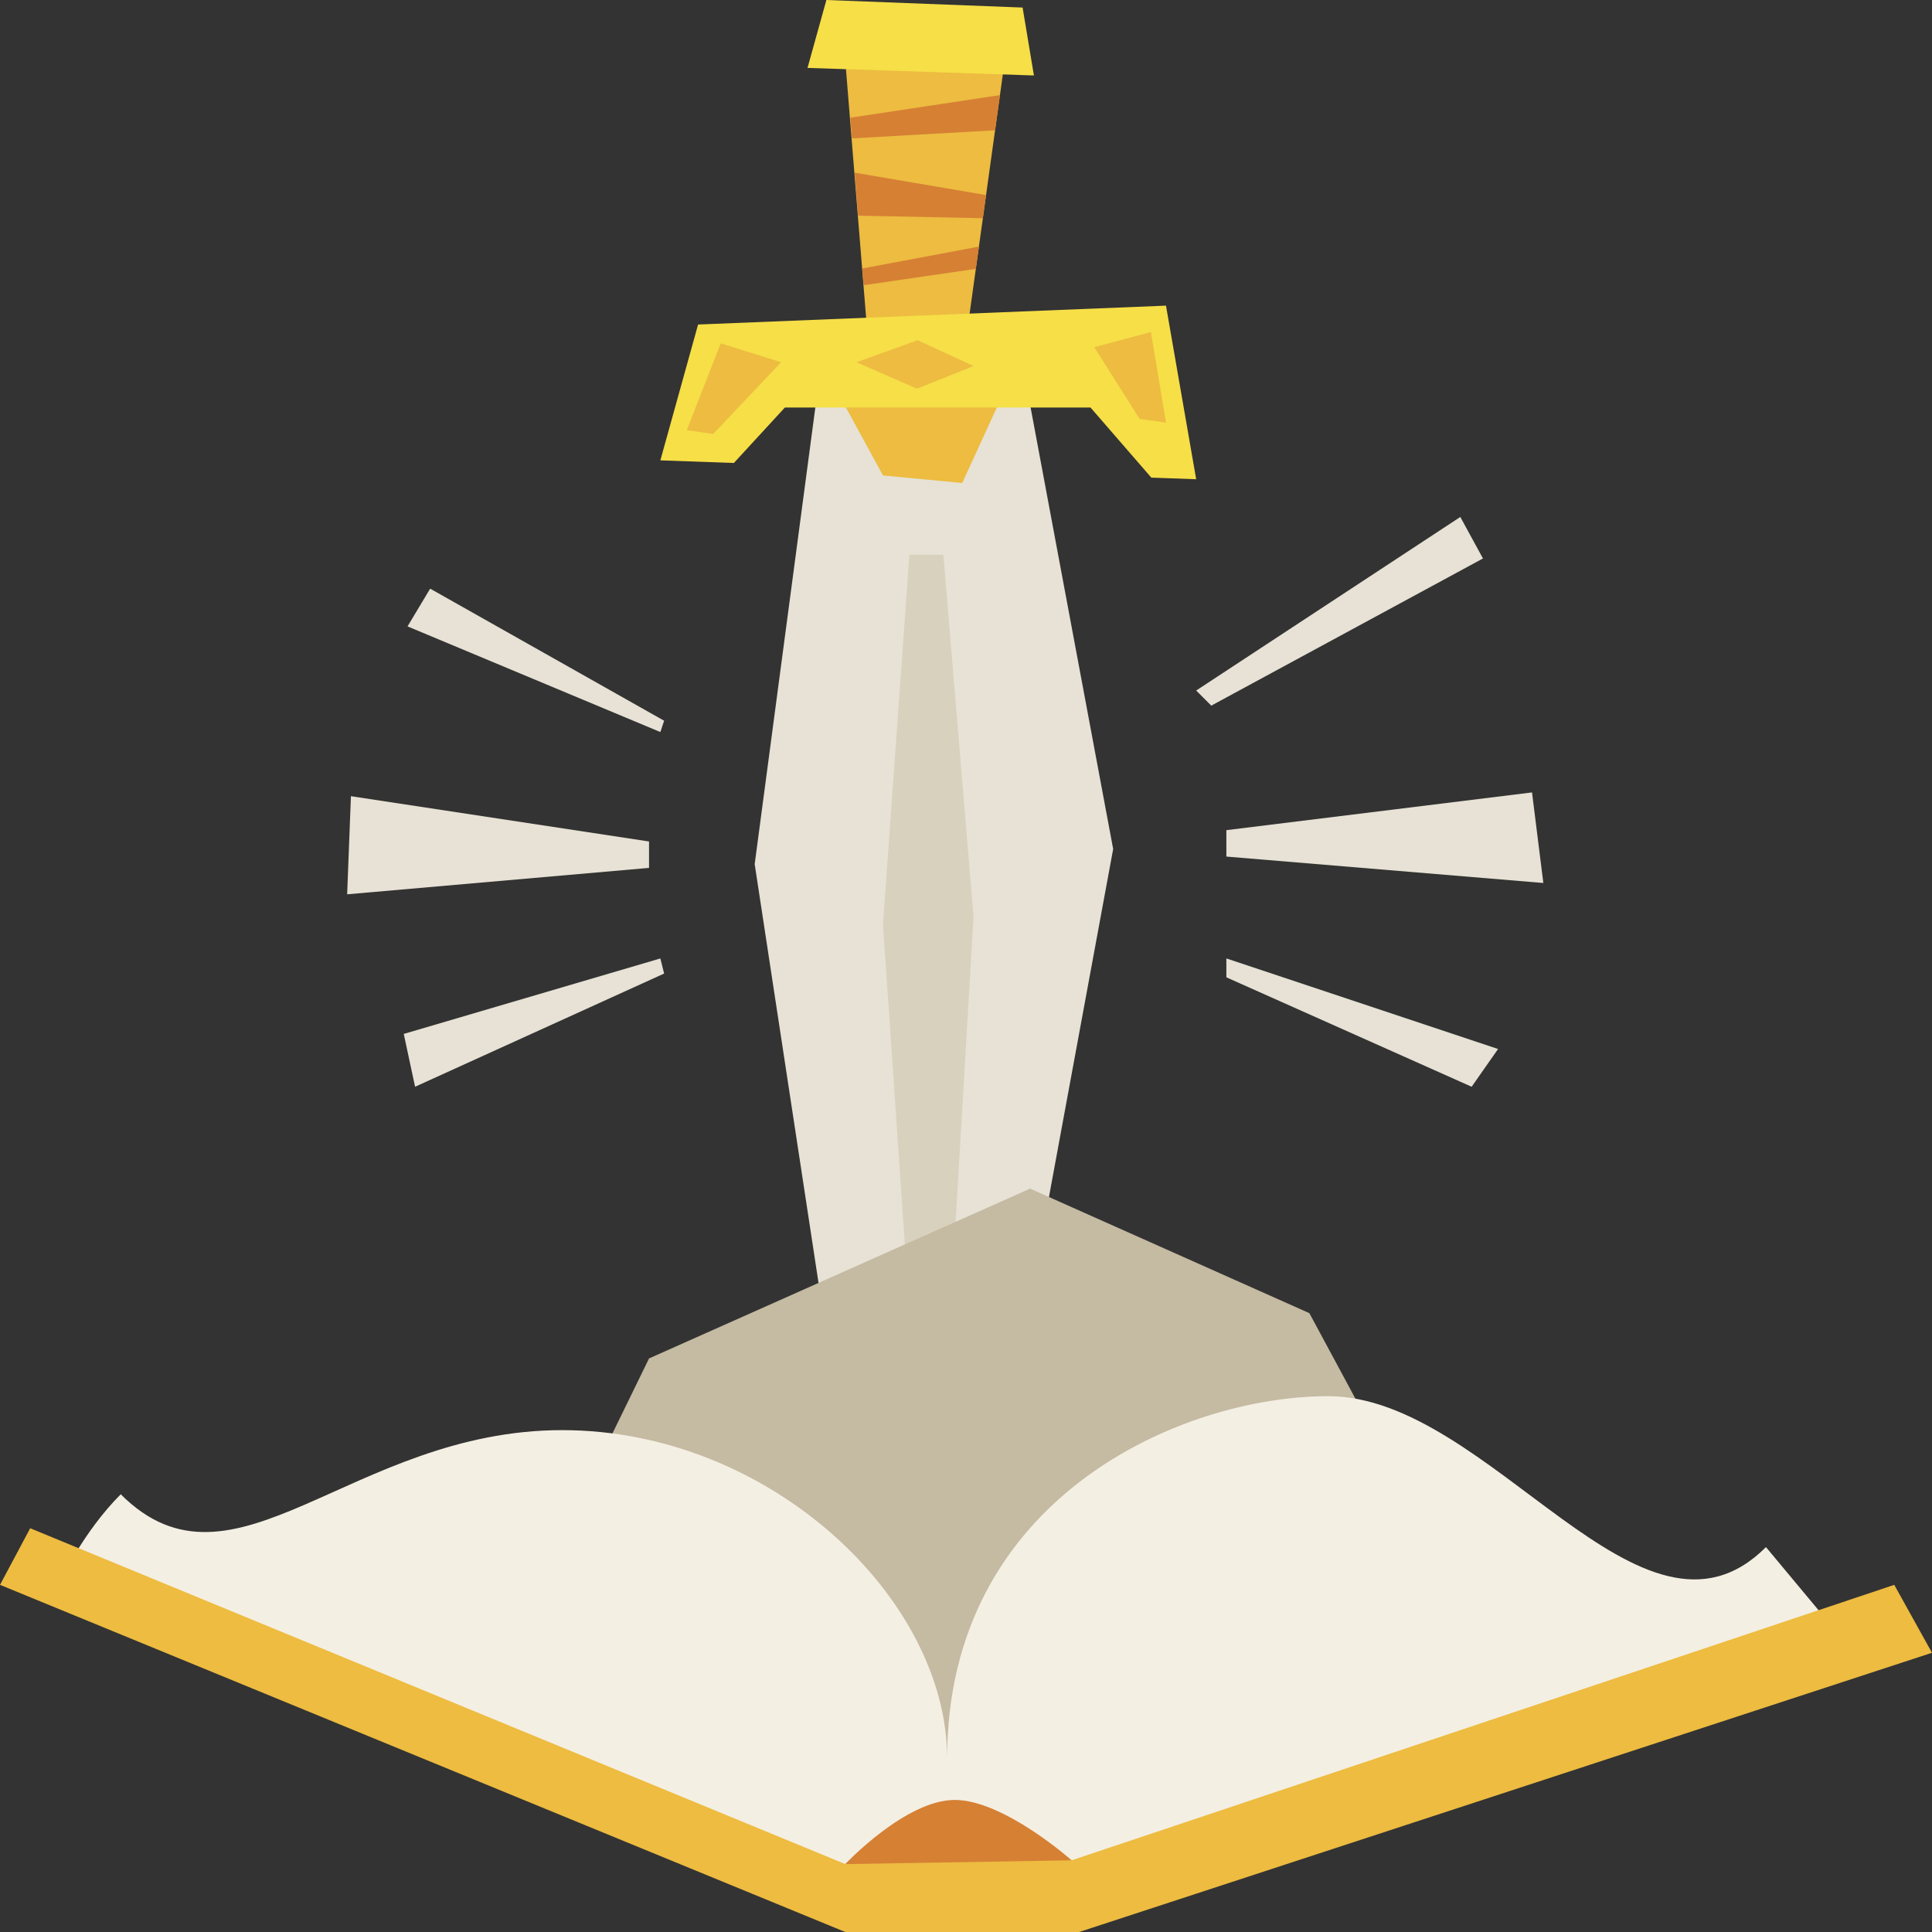
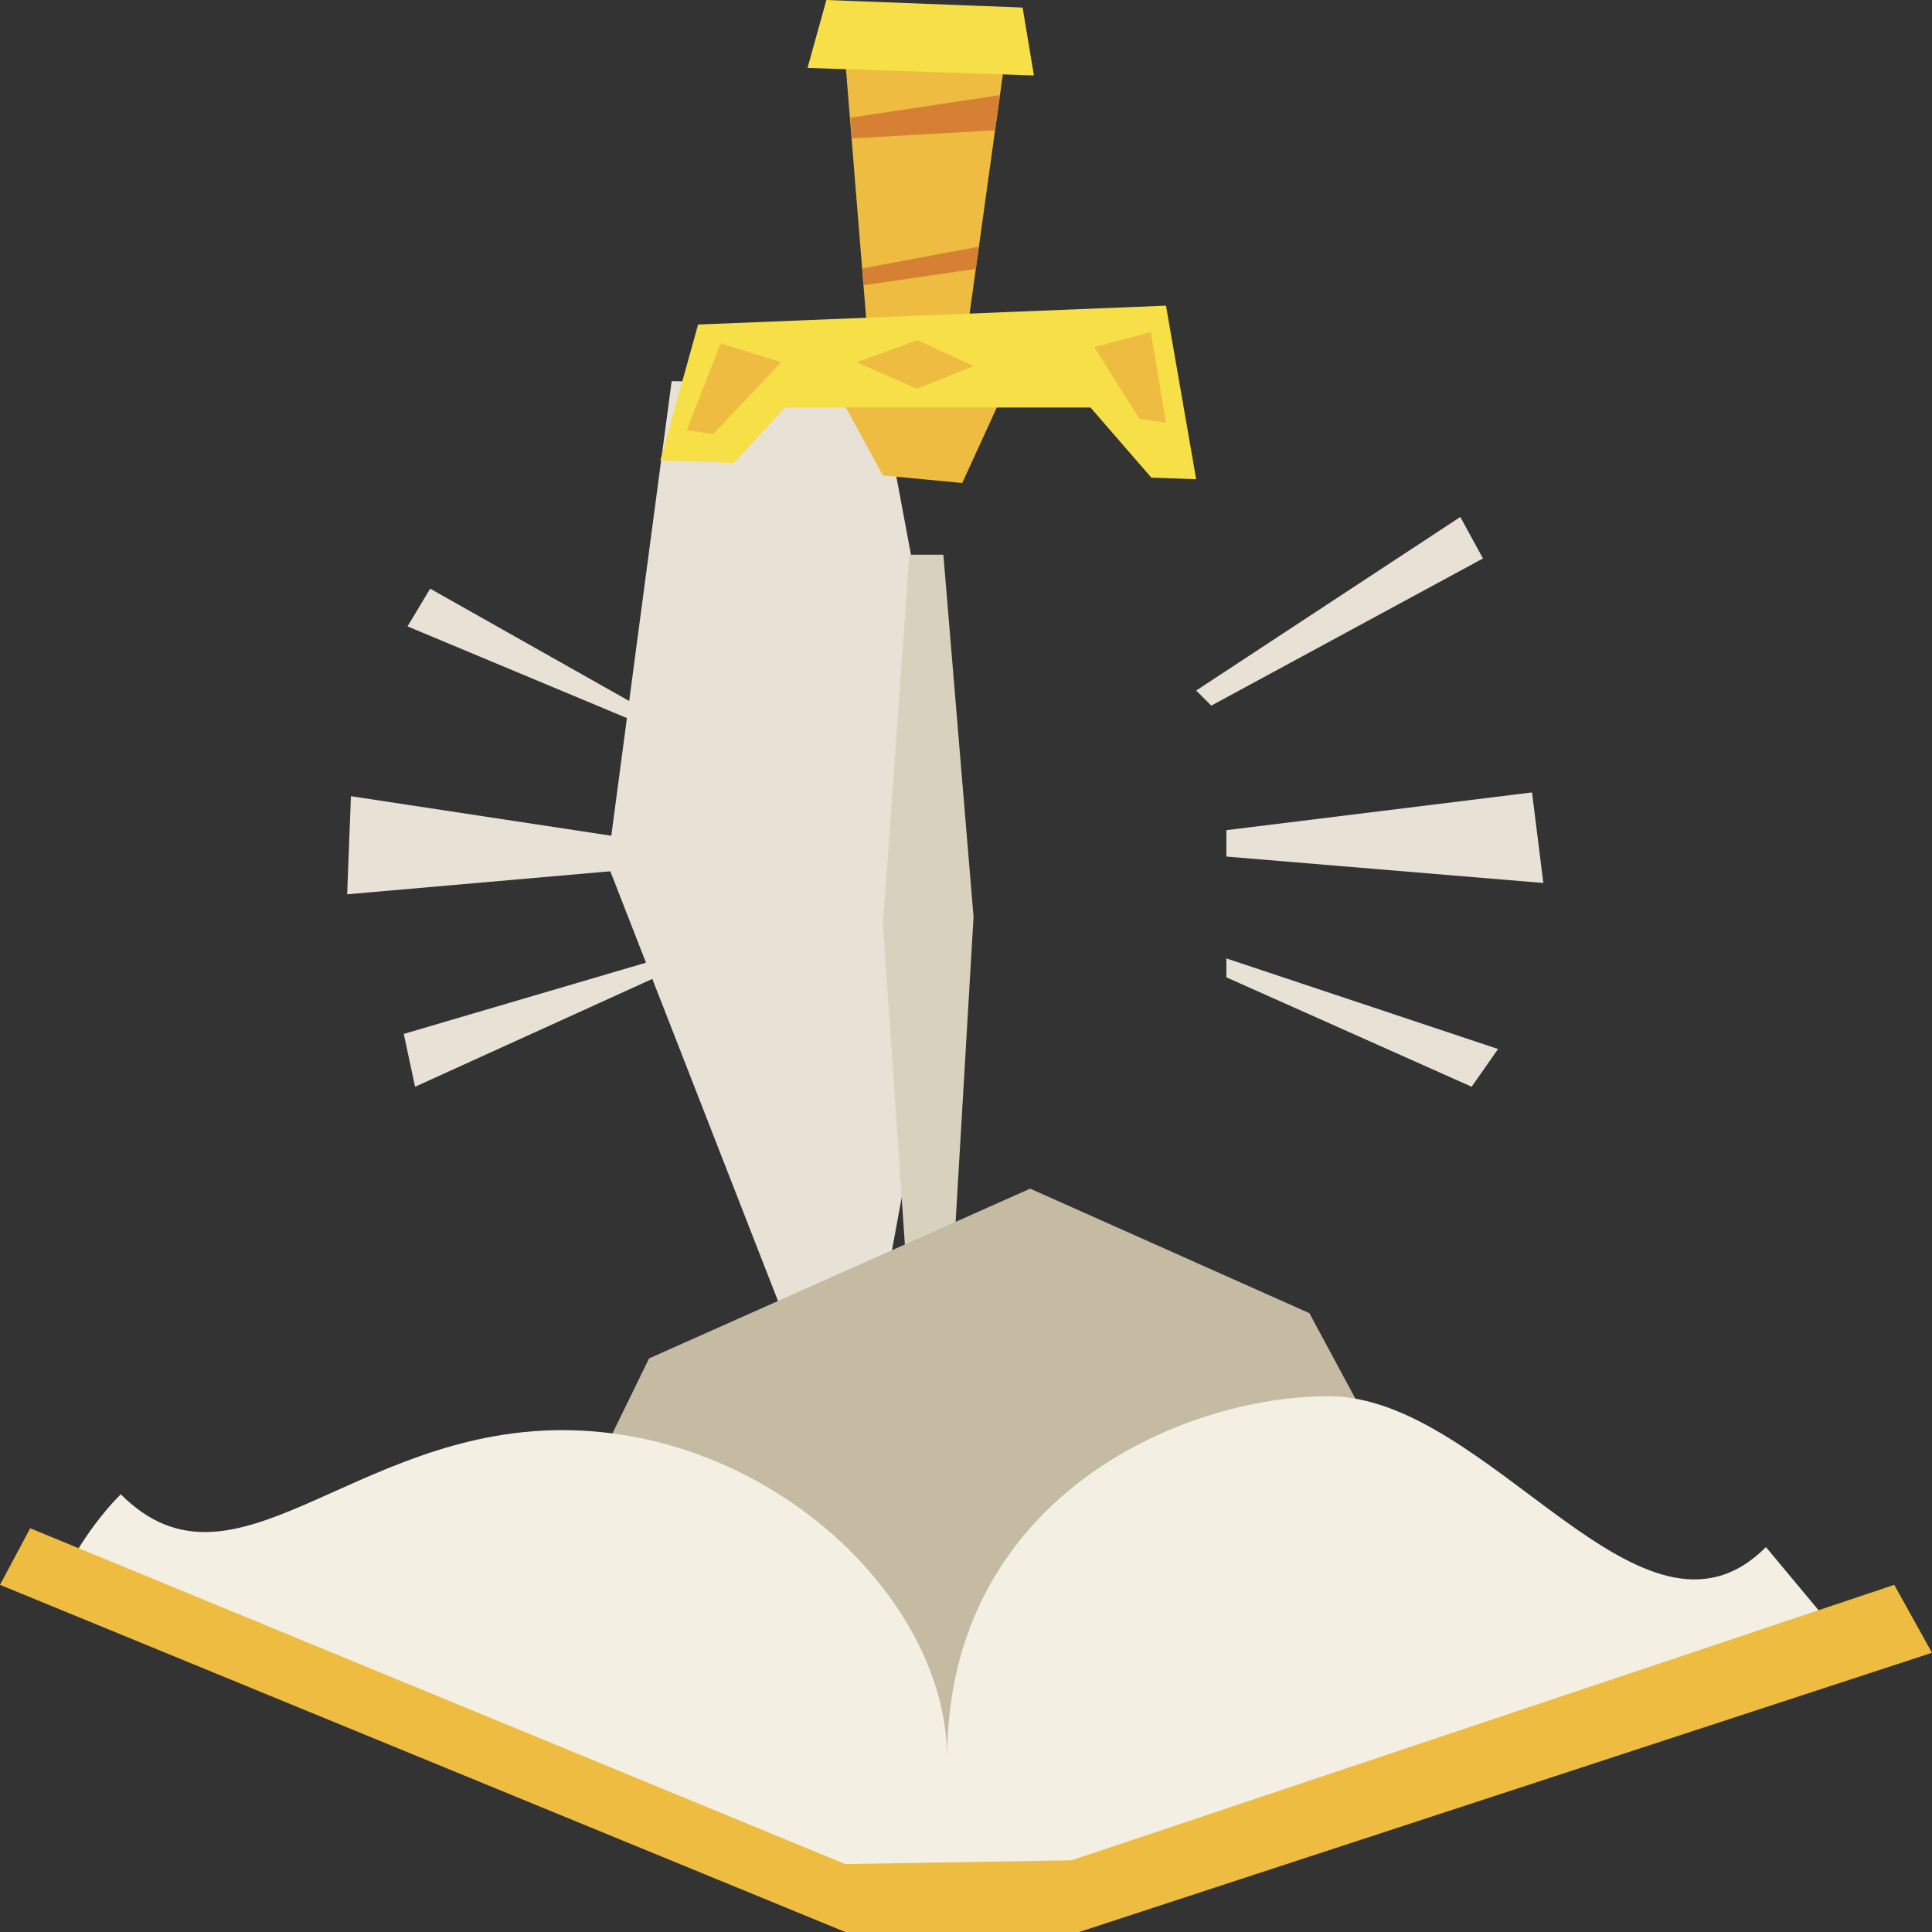
<svg xmlns="http://www.w3.org/2000/svg" id="Capa_1" height="512" viewBox="0 0 512 512" width="512">
  <rect x="0" y="0" width="512" height="512" fill="#333333" stroke="none" />
  <g>
    <g>
      <g>
-         <path d="m225 393h39l31-168-23-123-55-1-17 128z" fill="#e7e2d5" />
+         <path d="m225 393l31-168-23-123-55-1-17 128z" fill="#e7e2d5" />
        <path d="m242 362-8-117 7-98h9l8 96-7 119z" fill="#d8d1be" />
      </g>
      <g>
        <g>
          <path d="m230 90-6-74 42 2-10 72z" fill="#edbc40" />
          <g fill="#d68034">
            <path d="m225.79 36.672 37.915-2.146 1.294-9.318-39.642 5.983z" />
            <path d="m258.605 71.245.817-5.887-30.91 5.796.35 4.429z" />
-             <path d="m261.32 51.693-34.812-5.926.899 11.384 33.062.675z" />
          </g>
          <path d="m214 18 60 2-3-18-52-2z" fill="#f6df47" />
        </g>
        <g>
          <path d="m222 104 12 22 21 2 11-24z" fill="#edbc40" />
          <path d="m208 108h81l16.11 18.575 11.89.425-8-46-124 5-10 36 19.482.696z" fill="#f6df47" />
          <g fill="#edbc40">
            <path d="m191 91-9 23 7 1 18-19z" />
            <path d="m243.158 90.168-16.158 5.832 16 7 15-6z" />
            <path d="m305 88 4 24-7-1-12-19z" />
          </g>
        </g>
      </g>
    </g>
    <path d="m152 401 20-41 101-45 74 33 21 39-63 90h-105z" fill="#c5baa2" />
    <g>
      <path d="m16 419s6-13 16-23c30 30 61.035-17 117-17 55 0 102 44.631 102 87 0-69 62-96 101-96 43 0 83 73 116 40l20 24-202 68h-61z" fill="#f4efe3" />
-       <path d="m224 494s16-17 29-17 31 16 31 16l2 9-49 2z" fill="#d68034" />
      <path d="m0 420 224 92h62l226-74-10-18-218 73-60 1-216-89z" fill="#edbc40" />
    </g>
    <g fill="#e7e2d5">
      <path d="m317 183 70-46 6 11-72 39z" />
      <path d="m325 220 81-10 3 24-84-7z" />
      <path d="m325 254 72 24-7 10-65-29z" />
      <path d="m172 230-80 7 1-26 79 12z" />
      <path d="m175 194-67-28 6-10 62 35z" />
      <path d="m175 254-68 20 3 14 66-30z" />
    </g>
  </g>
</svg>